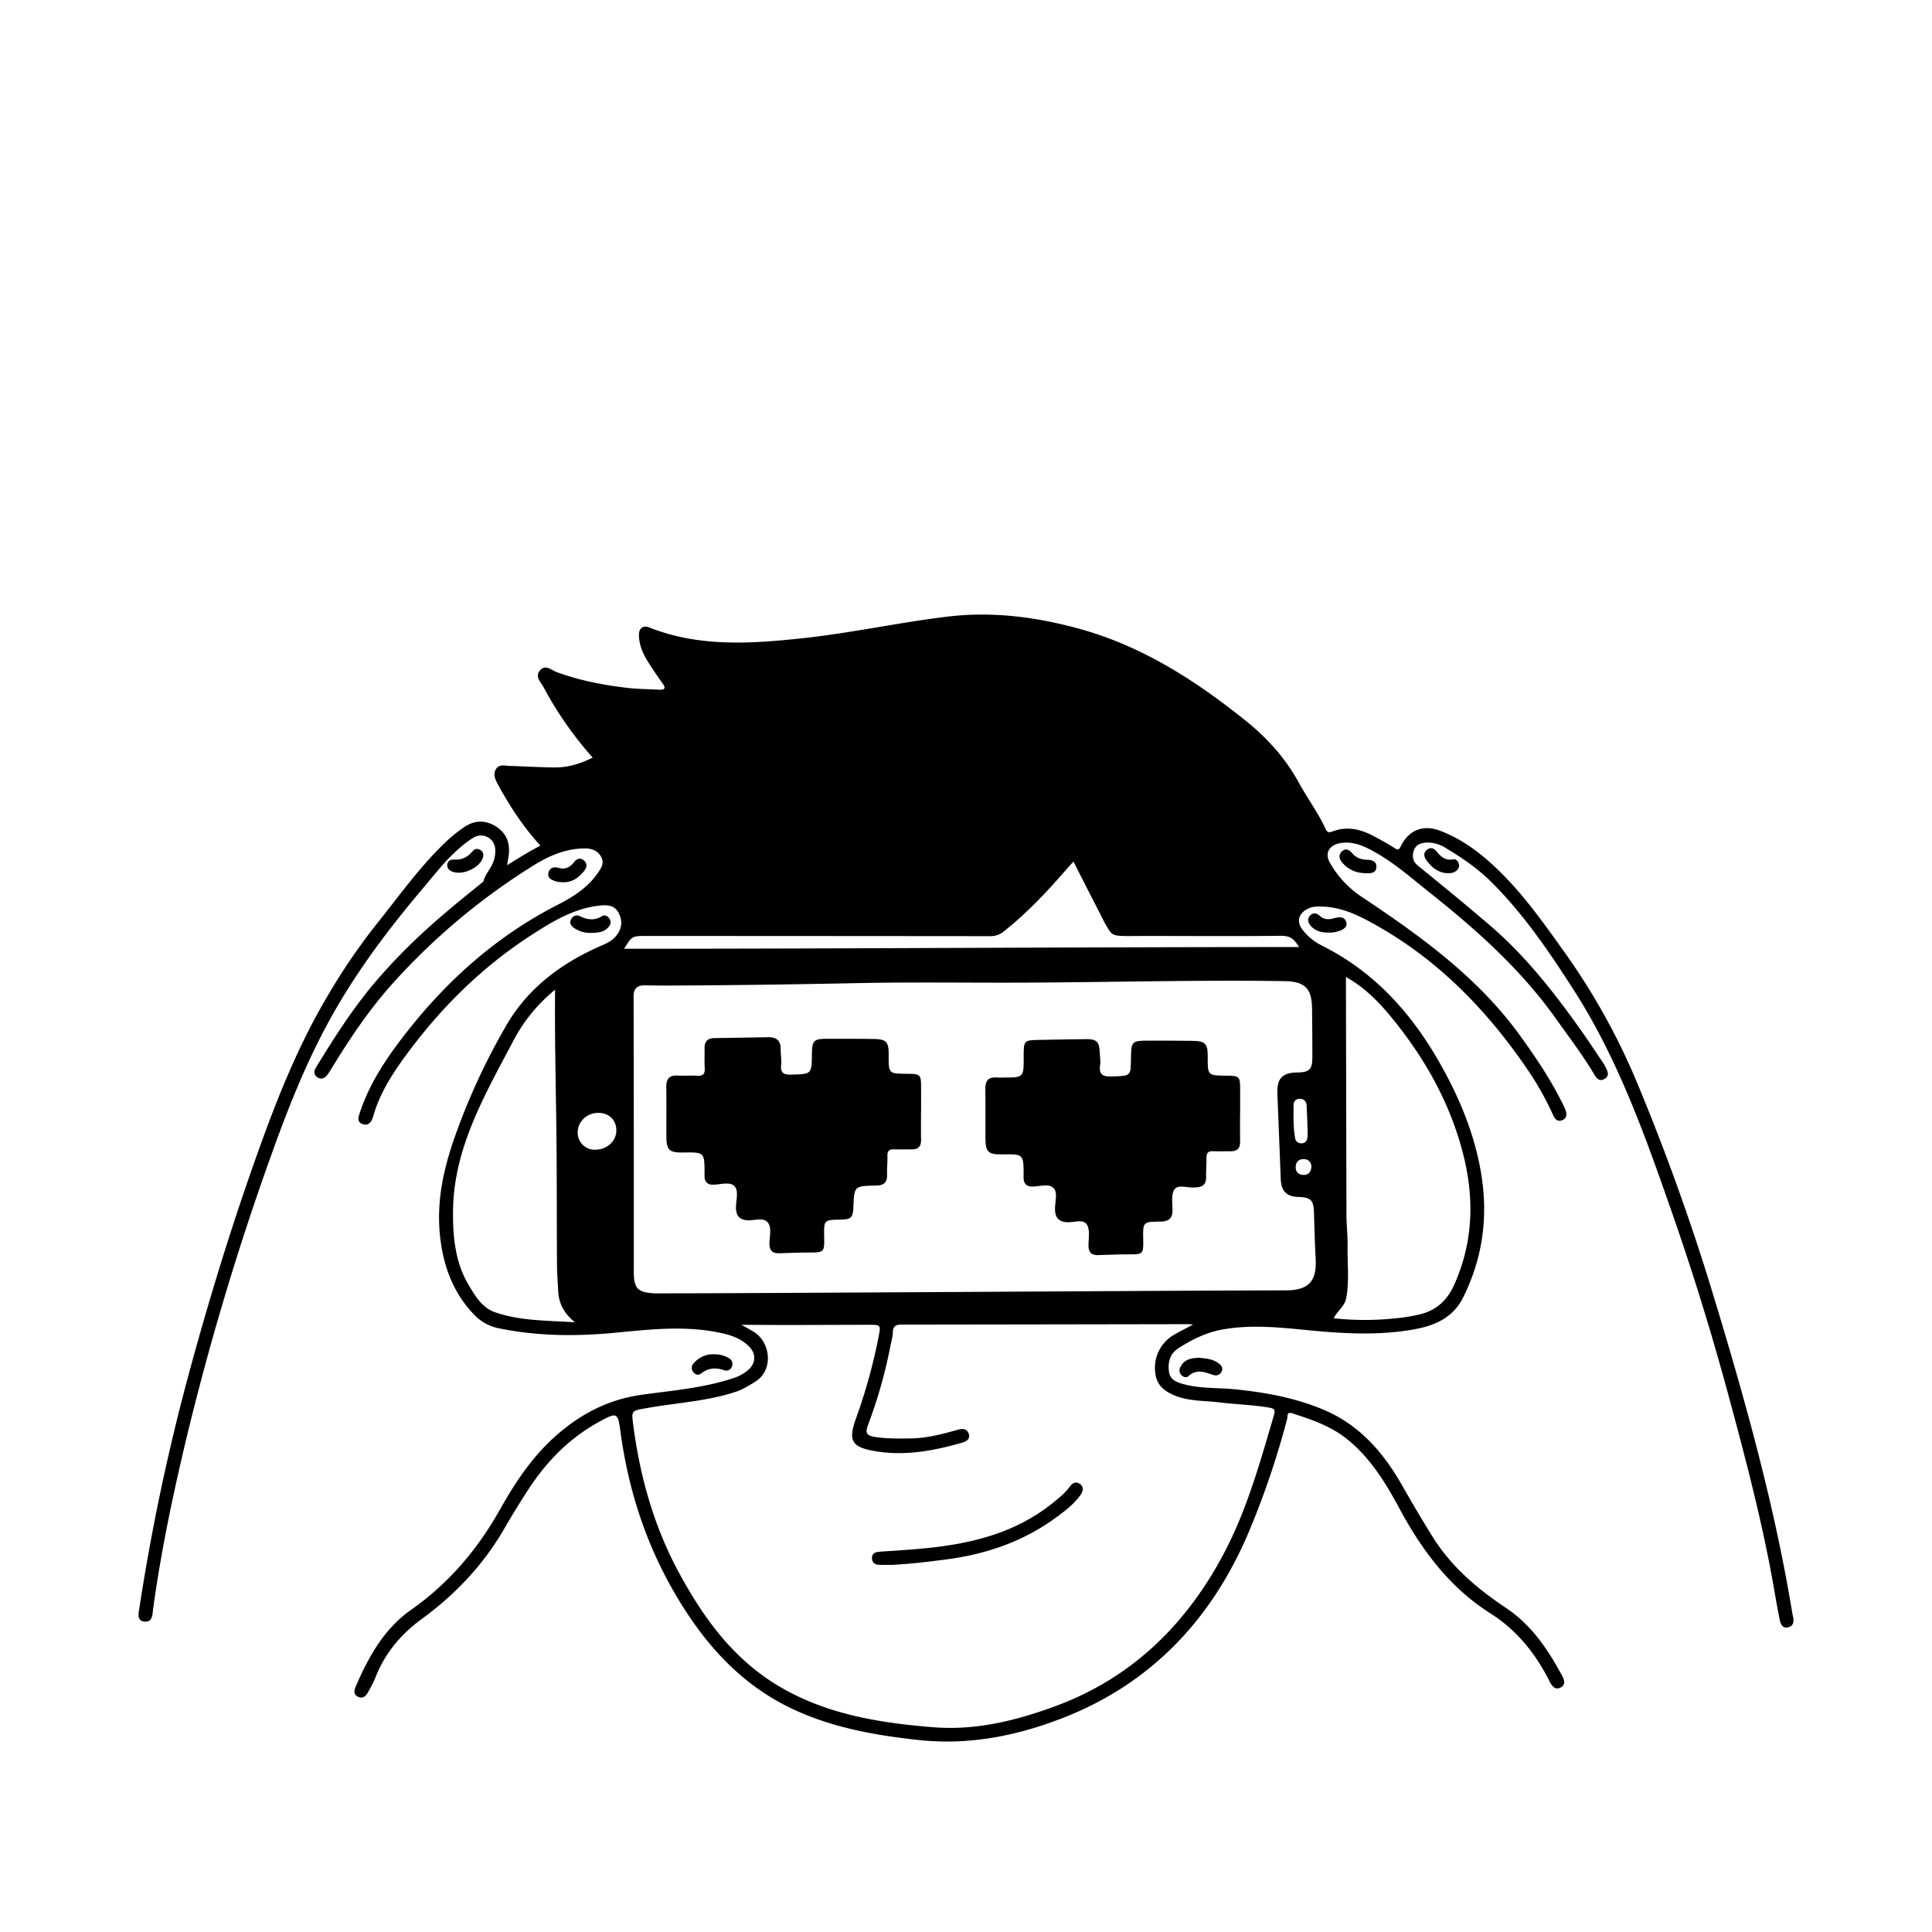
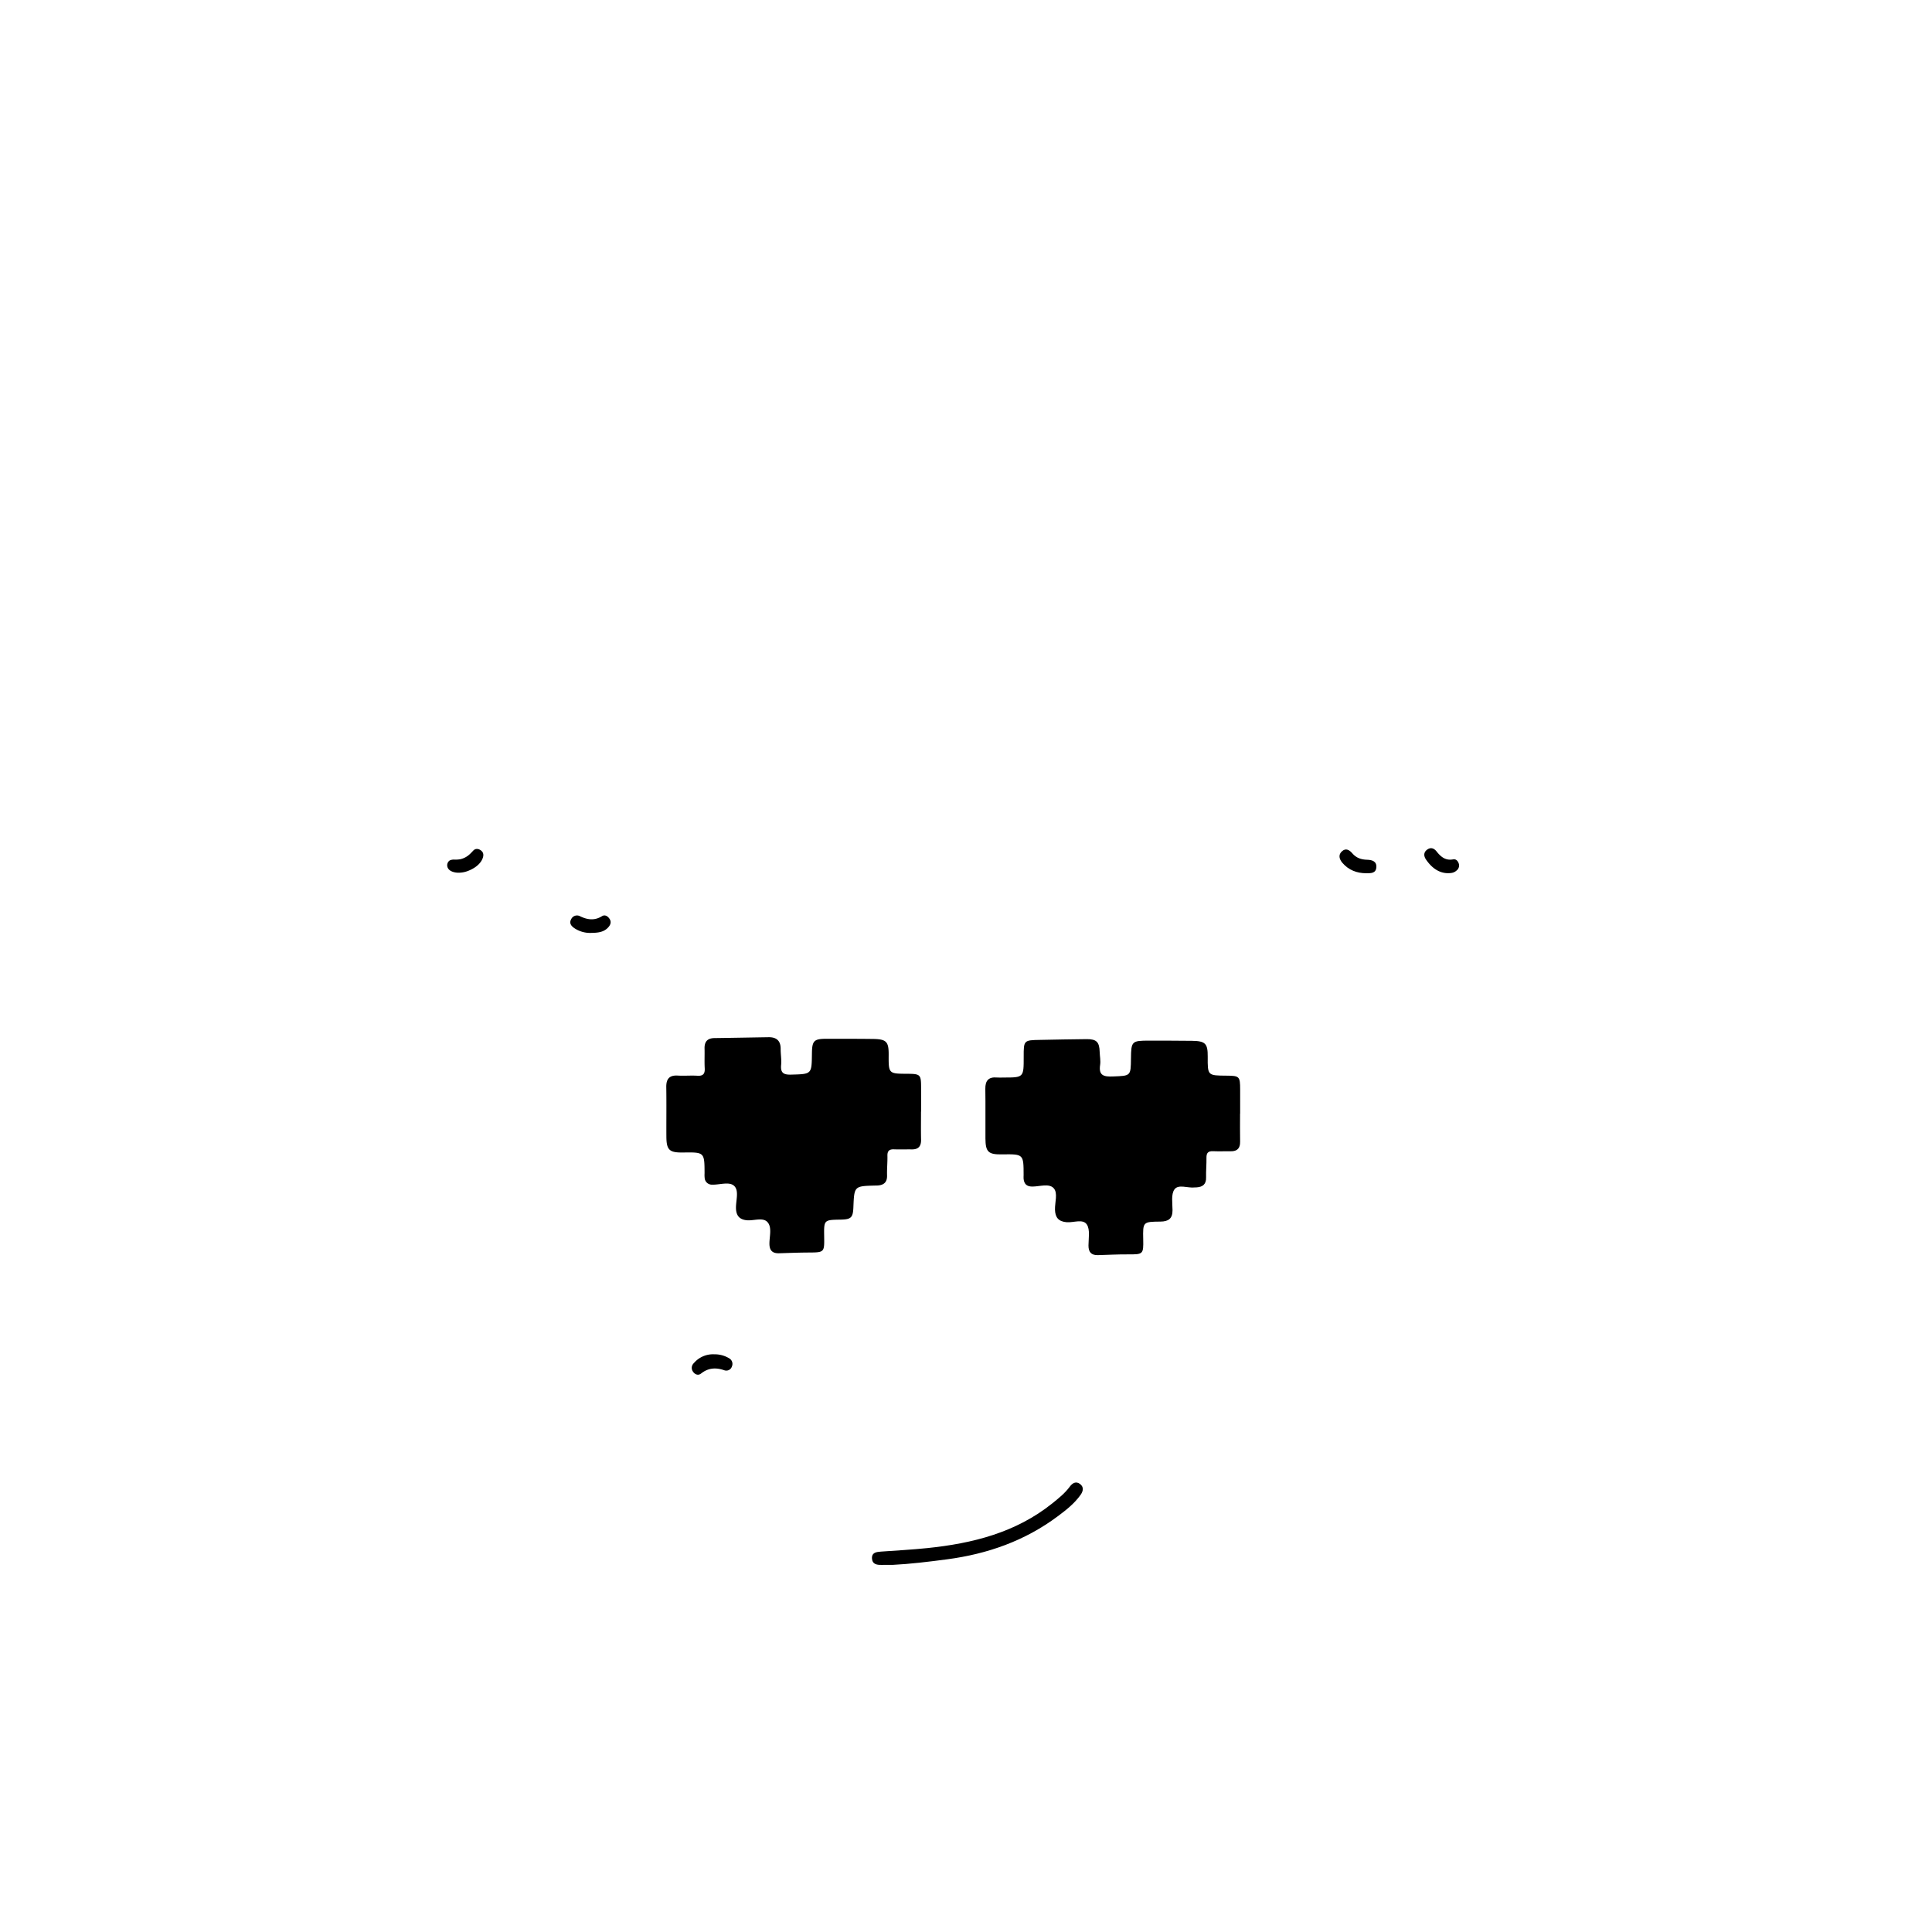
<svg xmlns="http://www.w3.org/2000/svg" id="Ebene_1" data-name="Ebene 1" viewBox="0 0 1024 1024">
  <title>06-customer-experience</title>
-   <path d="M237.666,455.076c-3.085,3.085-9.74,11.3-14.499,16.938-18.738,22.2-36.041,45.471-49.809,71.065-11.614,21.588-20.721,44.415-28.984,67.474a1445.252,1445.252,0,0,0-45.421,151.145C91.754,791.78,85.371,822.059,81.152,852.748c-.382,2.779-.068,7.218-4.675,6.713-3.972-.436-3.072-4.112-2.663-6.784a1129.527,1129.527,0,0,1,26.149-124.08c10.049-37.16,21.268-73.967,34.021-110.266,10.733-30.55,22.31-60.888,38.749-88.923a326.858,326.858,0,0,1,26.564-39.241c12.041-15.021,23.186-30.827,37.227-44.171a80.586,80.586,0,0,1,9.231-7.417c5.655-3.979,11.477-4.061,17.114-.534,5.531,3.46,7.604,8.847,6.756,15.33-.19,1.451-.605,3.225-.818,5.217,5.939-3.799,11.614-7.233,17.636-10.409-8.98-9.757-16.15-20.695-22.447-32.246-1.476-2.708-2.819-5.502-1.096-8.338,1.659-2.73,4.723-1.714,7.268-1.641,7.905.227,15.805.718,23.71.807,6.992.078,13.552-1.873,20.255-5.222A191.174,191.174,0,0,1,288.1,364.231c-1.488-2.74-4.733-5.563-1.931-8.851,2.936-3.446,6.03-.202,8.929.861,12.097,4.434,24.649,6.869,37.386,8.35,5.551.645,11.177.644,16.768.96,3.433.194,3.67-.98,1.778-3.577-2.609-3.583-5.094-7.265-7.459-11.014-2.747-4.356-4.832-9.034-4.925-14.283-.064-3.605,2.12-5.426,5.447-4.11,26.518,10.49,53.781,8.66,81.276,5.712,25.729-2.759,51.007-8.335,76.671-11.438,23.774-2.875,46.926.107,69.864,6.388,33.24,9.102,61.424,27.229,87.966,48.462,11.595,9.276,21.364,20.023,28.506,33.088,4.499,8.229,10.143,15.797,14.107,24.331.814,1.753,1.516,2.459,3.681,1.614,7.229-2.822,14.244-1.492,20.926,1.942,4.092,2.102,8.121,4.355,12.012,6.805,1.887,1.188,2.354,1.067,3.392-1.045,4.098-8.342,11.684-11.497,20.544-8.198,13.048,4.86,23.716,13.488,33.372,23.204,12.546,12.625,22.713,27.172,33.071,41.634a352.515,352.515,0,0,1,38.577,69.684,1192.859,1192.859,0,0,1,40.677,113.834c16.621,54.819,31.957,109.963,41.261,166.597.107.649.314,1.282.423,1.931.422,2.506.118,4.869-2.794,5.42-3.09.585-3.911-1.919-4.373-4.221-1.133-5.645-2.129-11.319-3.12-16.992-6.012-34.409-14.912-68.115-24.02-101.81Q902.381,688.714,884.946,639.13C871.156,599.71,856.944,560.285,834.21,524.87c-13.114-20.429-26.773-40.637-44.214-57.812-7.054-6.947-15.246-12.528-23.736-17.603a17.564,17.564,0,0,0-10.288-2.858c-3.081.195-5.593,1.154-6.601,4.18-1.042,3.127-.65,5.789,2.332,8.203,12.676,10.256,25.276,20.614,37.67,31.209,19.03,16.268,34.354,35.816,48.752,56.13,4.077,5.752,7.928,11.663,11.875,17.507a12.164,12.164,0,0,1,.721,1.292c1.216,2.384,2.821,5.082-.46,6.827-2.934,1.56-4.375-.929-5.687-3.131C838.6,558.789,831.5,549.541,824.76,540.042c-18.501-26.073-42.011-47.099-66.842-66.836-10.688-8.495-20.857-17.659-33.304-23.727-4.293-2.093-8.594-3.274-13.298-2.753-6.513.721-9.999,5.283-5.846,11.567a52.958,52.958,0,0,0,16.616,17.286c31.251,20.857,61.575,42.678,83.908,73.766,7.88,10.969,15.406,22.068,21.465,34.139a42.918,42.918,0,0,1,2.32,4.901c.77,2.19.702,4.385-1.87,5.38-2.378.92-3.771-.638-4.646-2.544A158.148,158.148,0,0,0,811.17,569.192c-21.32-31.892-47.237-59.122-80.87-78.278-8.987-5.118-18.191-9.937-28.95-10.381-2.846-.117-5.544-.199-8.174,1.119-5.008,2.508-6.173,6.905-2.659,11.353a30.099,30.099,0,0,0,10.307,8.274c27.137,13.602,46.633,34.945,61.581,60.908,10.753,18.677,19.023,38.247,22.61,59.657,3.845,22.952.897,44.841-9.461,65.722-5.575,11.239-15.612,15.27-27.097,17.21-18.038,3.048-36.062,2.111-54.139.355-15.717-1.527-31.528-3.317-47.22-.301-8.08,1.553-15.55,5.29-22.491,9.731-4.457,2.852-5.765,7.492-4.997,12.562.693,4.578,4.556,5.678,8.263,6.646,8.846,2.309,17.996,1.7,26.99,2.621,16.116,1.652,31.894,4.518,46.891,10.901,18.931,8.058,31.522,22.618,41.416,40.04,5.198,9.153,10.541,18.215,16.115,27.16,9.833,15.78,23.609,27.521,38.672,37.564,13.911,9.275,22.527,22.253,30.133,36.39,1.189,2.21,1.7,4.611-.979,5.993-2.684,1.385-4.26-.532-5.499-2.666-.083-.142-.152-.292-.226-.44-7.403-14.814-17.276-27.225-31.576-36.303-21.393-13.582-36.109-33.273-47.99-55.335-7.35-13.649-15.339-26.797-27.716-36.831-8.712-7.063-18.88-10.421-29.194-13.784-3.07-1.001-2.347,1.678-2.646,2.806A450.42,450.42,0,0,1,661.849,812.07c-19.241,45.415-50.817,79.467-97.104,97.921-24.732,9.86-50.748,15.181-77.742,12.264-23.129-2.5-45.9-6.513-67.184-16.588-26.937-12.752-45.757-33.73-60.8-58.855-16.411-27.41-26.035-56.998-30.234-88.534-1.269-9.528-1.912-9.69-10.317-5.19-15.902,8.514-28.246,20.842-38.058,35.79-4.606,7.016-8.989,14.191-13.196,21.455-11.078,19.125-25.891,34.771-43.672,47.757-11.144,8.139-19.694,18.359-24.694,31.39a71.377,71.377,0,0,1-3.827,7.463c-1.116,2.119-2.776,3.509-5.199,2.423-2.617-1.172-2.118-3.52-1.246-5.541,6.789-15.724,14.938-30.482,29.408-40.662,19.751-13.895,34.989-31.748,46.807-52.737,8.016-14.237,16.952-27.867,29.267-38.916,13.136-11.785,27.94-19.677,45.777-22.207,16.224-2.301,32.712-3.521,48.426-8.739a22.471,22.471,0,0,0,8.598-4.696c3.789-3.576,3.904-8.429.211-12.163-3.835-3.878-8.694-5.773-13.906-6.967-18.801-4.306-37.679-2.249-56.493-.413-20.769,2.027-41.376,1.936-61.904-2.223a24.568,24.568,0,0,1-13.221-7.047c-10.377-10.668-15.697-23.541-17.846-38.181-2.732-18.617.471-35.943,6.405-53.577a348.734,348.734,0,0,1,27.858-61.131c11.183-19.653,28.208-32.708,48.444-41.927,3.453-1.573,7.059-2.728,9.689-5.653,3.484-3.875,4.124-8.288,1.768-12.736-2.281-4.305-6.335-4.284-10.303-3.839-13.348,1.495-24.517,8.26-35.458,15.296-26.747,17.202-48.95,39.295-67.587,64.885-6.931,9.516-13.335,19.593-16.628,31.21-.722,2.547-2.074,5.452-5.425,4.466-3.563-1.049-2.492-3.901-1.612-6.523,5.37-15.999,14.707-29.597,25.048-42.73,21.87-27.775,47.832-50.725,79.324-66.875,8.421-4.318,15.937-8.963,21.386-16.704,1.927-2.737,3.963-5.512,1.972-8.98-1.903-3.316-5.068-4.41-8.787-4.376-9.908.092-18.749,3.859-26.828,8.913a345.191,345.191,0,0,0-75.727,63.652c-12.212,13.764-22.277,28.917-31.797,44.529a24.892,24.892,0,0,1-2.227,3.26c-1.481,1.733-3.387,2.203-5.242.766-1.668-1.292-1.68-3.052-.58-4.859,10.363-17.023,21.15-33.876,34.458-48.85,18.188-20.67,35.803-34.899,54.323-49.794,1.252-5.557,6.785-8.547,6.303-17.261a7.556,7.556,0,0,0-11.591-6.018C245.792,447.065,240.751,451.991,237.666,455.076ZM392.96,702.165s5.486,3.04,6.835,3.906c8.504,5.456,10.538,20.215.278,26.402-3.108,1.874-6.106,3.845-9.543,5.015-15.364,5.23-31.58,5.944-47.395,8.775-8.76,1.568-8.55,1.114-7.387,9.851,3.658,27.48,11.158,53.719,24.49,78.144,12.859,23.559,28.369,44.837,51.86,59.02,25.335,15.297,53.615,19.856,82.462,22.185,22.931,1.852,44.774-3.66,65.828-11.549,40.255-15.083,68.964-43.686,88.628-81.207,12.002-22.902,18.94-47.924,26.214-72.695.912-3.106-.188-3.538-2.763-3.979-8.606-1.474-17.338-1.641-25.972-2.719-8.591-1.072-17.48-.446-25.604-4.435-3.883-1.907-6.922-4.456-8.098-8.725a20.278,20.278,0,0,1,9.201-22.54c3.195-1.874,6.526-3.516,10.377-5.574-1.191-.108-1.776-.209-2.361-.208q-76.113.135-152.226.235c-3.1.002-4.438.909-4.569,4.15-.112,2.762-.973,5.493-1.487,8.24a253.716,253.716,0,0,1-11.646,40.749c-1.327,3.614-1.35,5.589,3.328,6.351,6.223,1.013,12.446.873,18.64.857,8.757-.023,17.254-2.248,25.65-4.628,2.548-.722,4.815-.555,5.747,2.089.906,2.57-.977,4.043-3.202,4.685-15.123,4.366-30.454,7.253-46.229,4.613-12.6-2.109-14.582-5.468-10.363-17.288a291.351,291.351,0,0,0,11.997-43.221c1.239-6.475,1.306-6.515-5.435-6.499q-19.773.047-39.546.114C412.455,702.296,392.96,702.165,392.96,702.165Zm288.368-18.238c12.325-.009,16.678-4.826,15.997-16.931-.462-8.207-.63-16.431-.909-24.648-.21-6.184-1.775-7.757-7.941-7.906-6.58-.158-9.408-3.027-9.664-9.698q-.862-22.467-1.775-44.932c-.325-8.143,2.549-11.261,10.503-11.374,6.506-.093,8.009-1.538,8.032-8.205.03-8.564-.061-17.129-.157-25.693-.121-10.848-3.923-14.364-14.743-14.524-46.458-.687-92.902.63-139.354.806-28.661.109-57.331-.353-85.981.232-33.754.69-67.505,1.186-101.264,1.316-4.118.016-8.236-.069-12.355-.105-4.024-.036-5.91,1.663-5.901,5.981q.159,72.901.11,145.804c.003,8.789,2.039,10.965,10.809,11.435,1.643.088,3.294.011,4.942.011C406.041,685.496,625.808,683.967,681.328,683.927Zm32.051-166.1c0,1.939-.002,3.087,0,4.236q.12,61.056.269,122.113c.018,5.431.71,10.865.602,16.288-.183,9.175.99,18.364-.72,27.54-.838,4.499-4.801,6.809-6.6,10.704a152.219,152.219,0,0,0,32.331.065,92.257,92.257,0,0,0,13.614-2.221c8.706-2.16,14.367-7.633,18.053-15.973,10.19-23.052,10.54-46.486,4.169-70.46-6.843-25.75-19.553-48.455-36.1-69.046C731.927,532.275,724.211,523.886,713.379,517.827Zm-419.184,6.751a86.873,86.873,0,0,0-22.01,26.848c-14.962,28.456-31.418,56.428-32.044,89.273-.261,13.691.916,28.037,8.157,40.213,3.499,5.884,7.114,12.195,14.121,14.619,13.344,4.615,27.339,4.336,42.283,5.309-5.741-4.721-8.464-9.913-8.825-16.23-.291-5.085-.632-10.175-.665-15.264-.166-25.705-.023-51.414-.41-77.115C294.467,570.006,293.996,547.784,294.195,524.577Zm36.54-21.72c118.897,0,238.552-.903,357.836-.903-3.12-4.687-4.579-6.13-10.927-5.951-23.389.279-46.773.062-70.164.084-19.265.018-17.233.906-21.724-6.506-3.74-7.404-12.944-25.184-16.766-32.925-1.477,1.608-2.613,2.787-3.684,4.021-10.271,11.834-20.949,23.246-33.287,33.005a10.789,10.789,0,0,1-7.167,2.503c-60.793-.051-123.213-.1-184.005-.1C334.262,496.085,334.45,497.376,330.735,502.857ZM317.012,589.841c-5.978.034-10.875,4.73-10.826,10.38a9.018,9.018,0,0,0,9.376,9.156c6.449-.139,11.311-4.793,11.115-10.641C326.499,593.415,322.581,589.809,317.012,589.841Zm375.505-4.068a3.389,3.389,0,0,0-3.551-3.375,3,3,0,0,0-3.323,2.955c-.058,5.891-.263,11.806.773,17.651a3.151,3.151,0,0,0,3.32,2.969c2.378.009,3.149-1.608,3.287-3.511C693.2,600.023,692.681,588.878,692.517,585.773Zm2.57,32.64c-.185-2.759-1.853-4.058-4.205-4.056-2.719.002-4.206,1.776-4.138,4.465.065,2.554,1.772,3.878,4.176,3.912C693.764,622.773,694.884,620.868,695.087,618.413Z" />
-   <path d="M635.437,719.617c3.372.392,7.011.551,10.076,2.7,1.651,1.158,3.118,2.637,1.802,4.911-1.078,1.863-2.772,2.052-4.682,1.399-4.361-1.491-8.671-3.096-12.791.802-.953.902-2.562.504-3.597-.499a3.639,3.639,0,0,1-.523-4.532C627.688,720.478,631.357,719.82,635.437,719.617Z" />
  <path d="M378.599,717.812a14.732,14.732,0,0,1,7.929,2.149,3.392,3.392,0,0,1,1.396,4.298,3.111,3.111,0,0,1-3.979,2.027c-4.504-1.572-8.532-1.34-12.407,1.743-1.415,1.126-3.17.576-4.247-1.04a3.406,3.406,0,0,1,.451-4.493A13.315,13.315,0,0,1,378.599,717.812Z" />
-   <path d="M298.215,467.608a16.858,16.858,0,0,1-3.411-.42c-2.188-.725-4.787-1.552-4.128-4.547.605-2.749,2.87-3.379,5.453-2.635,3.49,1.005,6.048-.333,8.135-3.058,1.396-1.823,3.213-2.503,5.108-.96,2.058,1.676,1.744,3.761.203,5.668C306.662,465.264,303.16,467.798,298.215,467.608Z" />
  <path d="M313.586,494.448a14.947,14.947,0,0,1-9.332-2.619c-1.513-1.09-2.683-2.572-1.519-4.626a3.373,3.373,0,0,1,4.646-1.603c3.962,1.923,7.728,2.453,11.69-.009,1.443-.897,2.881-.136,3.858,1.201,1.157,1.581.822,3.109-.353,4.506C320.21,494.111,316.927,494.389,313.586,494.448Z" />
-   <path d="M704.927,494.273c-4.793.156-7.854-.904-10.167-3.511-1.385-1.561-2.057-3.587-.5-5.378,1.566-1.801,3.465-1.586,5.201-.005,2.169,1.975,4.569,2.138,7.344,1.369,2.757-.764,5.851-1.205,6.754,2.048s-2.972,4.495-5.541,5.149A13.826,13.826,0,0,1,704.927,494.273Z" />
  <path d="M238.665,455.921a5.374,5.374,0,0,1,2.136-.316,15.831,15.831,0,0,0,3.136-.19,10.685,10.685,0,0,0,4.93-2.588c.71-.623,1.337-1.33,1.989-2.011,1.295-1.353,3.119-.972,4.393.221,1.233,1.154,1.072,2.693.469,4.132-1.234,2.946-4.211,5.007-7.065,6.195a14.02,14.02,0,0,1-6.063,1.188c-1.773-.093-4.075-.641-5.081-2.263q-.058-.094-.109-.192a3.122,3.122,0,0,1,.745-3.887A2.716,2.716,0,0,1,238.665,455.921Z" />
  <path d="M724.188,462.838c-5.041-.006-9.397-1.67-12.69-5.512-1.595-1.861-2.364-4.223-.212-6.148,2.063-1.845,3.95-.684,5.483,1.127,2.06,2.436,4.736,3.308,7.853,3.382,2.654.063,5.189.853,4.857,4.156C729.169,462.926,726.511,462.839,724.188,462.838Z" />
  <path d="M766.473,462.767c-4.511-.427-7.95-3.258-10.636-7.16-1.236-1.796-1.414-3.764.51-5.226,1.908-1.449,3.662-.867,5.089.931,2.224,2.802,4.72,4.923,8.71,4.175,1.425-.267,2.435.631,2.961,2.028a3.344,3.344,0,0,1-1.139,3.914C770.532,462.748,768.75,462.878,766.473,462.767Z" />
  <path d="M473.08,829.42c-2.6,0-4.246-.03-5.89.007-2.504.057-4.867-.375-5.025-3.396-.166-3.168,2.313-3.474,4.746-3.648,8.194-.586,16.405-1.019,24.573-1.862,24.017-2.477,46.908-8.196,66.28-23.723,3.344-2.68,6.666-5.353,9.239-8.836,1.421-1.924,3.291-3.049,5.457-1.406,2.125,1.612,1.64,3.811.294,5.719-3.268,4.635-7.688,8.075-12.177,11.423-17.416,12.989-37.16,19.93-58.549,22.767C492.087,827.784,482.147,828.974,473.08,829.42Z" />
  <path d="M488.158,589.204c0,4.935-.083,9.872.028,14.805.078,3.488-1.371,5.248-4.931,5.198-3.13-.044-6.264.087-9.389-.036-2.513-.099-3.572.828-3.512,3.429.08,3.452-.301,6.915-.197,10.365.107,3.568-1.615,5.141-4.954,5.369-.492.034-.988.021-1.482.035-10.955.299-10.955.299-11.408,11.491-.223,5.517-1.216,6.473-6.819,6.565-8.801.145-8.801.145-8.67,8.909.128,8.538.128,8.486-8.594,8.531-5.105.027-10.21.241-15.314.388-3.475.1-5.091-1.458-5.106-5.043-.016-3.906,1.47-8.707-1.042-11.468-2.431-2.673-7.19-.646-10.909-.979-3.759-.336-5.587-2.301-5.766-6.044-.195-4.084,1.687-9.283-.763-11.956-2.524-2.753-7.787-.73-11.845-.875a3.811,3.811,0,0,1-3.993-3.552,14.46,14.46,0,0,1-.057-2.463c-.05-11.188-.05-11.188-11.427-11.022-7.232.105-8.764-1.31-8.808-8.412-.053-8.731.085-17.464-.058-26.193-.071-4.362,1.582-6.435,6.115-6.165,3.447.205,6.928-.133,10.373.084,3.106.196,4.053-1.075,3.886-4.014-.196-3.449.004-6.918-.09-10.375-.1-3.662,1.503-5.519,5.242-5.567,9.553-.121,19.106-.311,28.659-.46,4.209-.066,6.463,1.837,6.437,6.238-.017,2.794.513,5.617.255,8.377-.384,4.102,1.056,5.327,5.196,5.213,10.993-.303,10.998-.112,11.12-11.04.079-7.024,1.017-7.968,8.056-7.961,8.072.008,16.145-.007,24.217.093,7.18.089,8.442,1.406,8.405,8.334-.054,10.076-.054,10.076,9.864,10.129,6.924.037,7.307.41,7.319,7.223q.011,6.425.001,12.85Z" />
  <path d="M657.259,590.263c0,4.935-.078,9.872.026,14.805.074,3.525-1.48,5.187-5.002,5.131-3.129-.05-6.264.094-9.389-.039-2.589-.11-3.491.976-3.441,3.5.069,3.453-.298,6.915-.2,10.366.102,3.601-1.713,5.087-5.022,5.305-.328.022-.662-.011-.987.031-3.683.469-8.645-1.869-10.753,1.038-1.869,2.578-1.048,7.262-1.028,11.014.024,4.541-2.205,6.011-6.445,6.049-9.286.082-9.285.192-9.09,9.426.167,7.903-.042,8.01-8.175,7.953-5.268-.037-10.538.254-15.807.4-3.51.097-5.048-1.559-5.032-5.111.016-3.771.929-8.364-.852-11.1-2.067-3.174-7.011-.935-10.681-1.23-4.284-.344-6.107-2.466-6.218-6.655-.104-3.912,1.68-8.893-.758-11.451-2.485-2.608-7.494-.759-11.394-.795-2.877-.027-4.221-1.437-4.488-4.13-.065-.651.015-1.316.013-1.975-.026-11.128-.027-11.128-11.497-10.952-7.206.11-8.698-1.291-8.739-8.483-.05-8.731.087-17.464-.057-26.193-.073-4.418,1.714-6.468,6.184-6.069,1.144.102,2.305.015,3.458.015C542.6,571.11,542.6,571.11,542.577,560.154c-.018-8.788.051-8.848,8.721-8.986,8.236-.13,16.47-.364,24.706-.406,5.208-.027,6.693,1.584,6.846,6.778.068,2.302.576,4.658.236,6.891-.877,5.753,2.11,6.294,6.785,6.115,9.453-.362,9.461-.152,9.563-9.607.098-9.046.45-9.395,9.612-9.374,7.578.017,15.157-.009,22.734.094,7.118.098,8.376,1.433,8.334,8.403-.059,10-.059,10,9.934,10.059,6.873.04,7.239.406,7.249,7.292q.009,6.425.001,12.85Z" />
</svg>